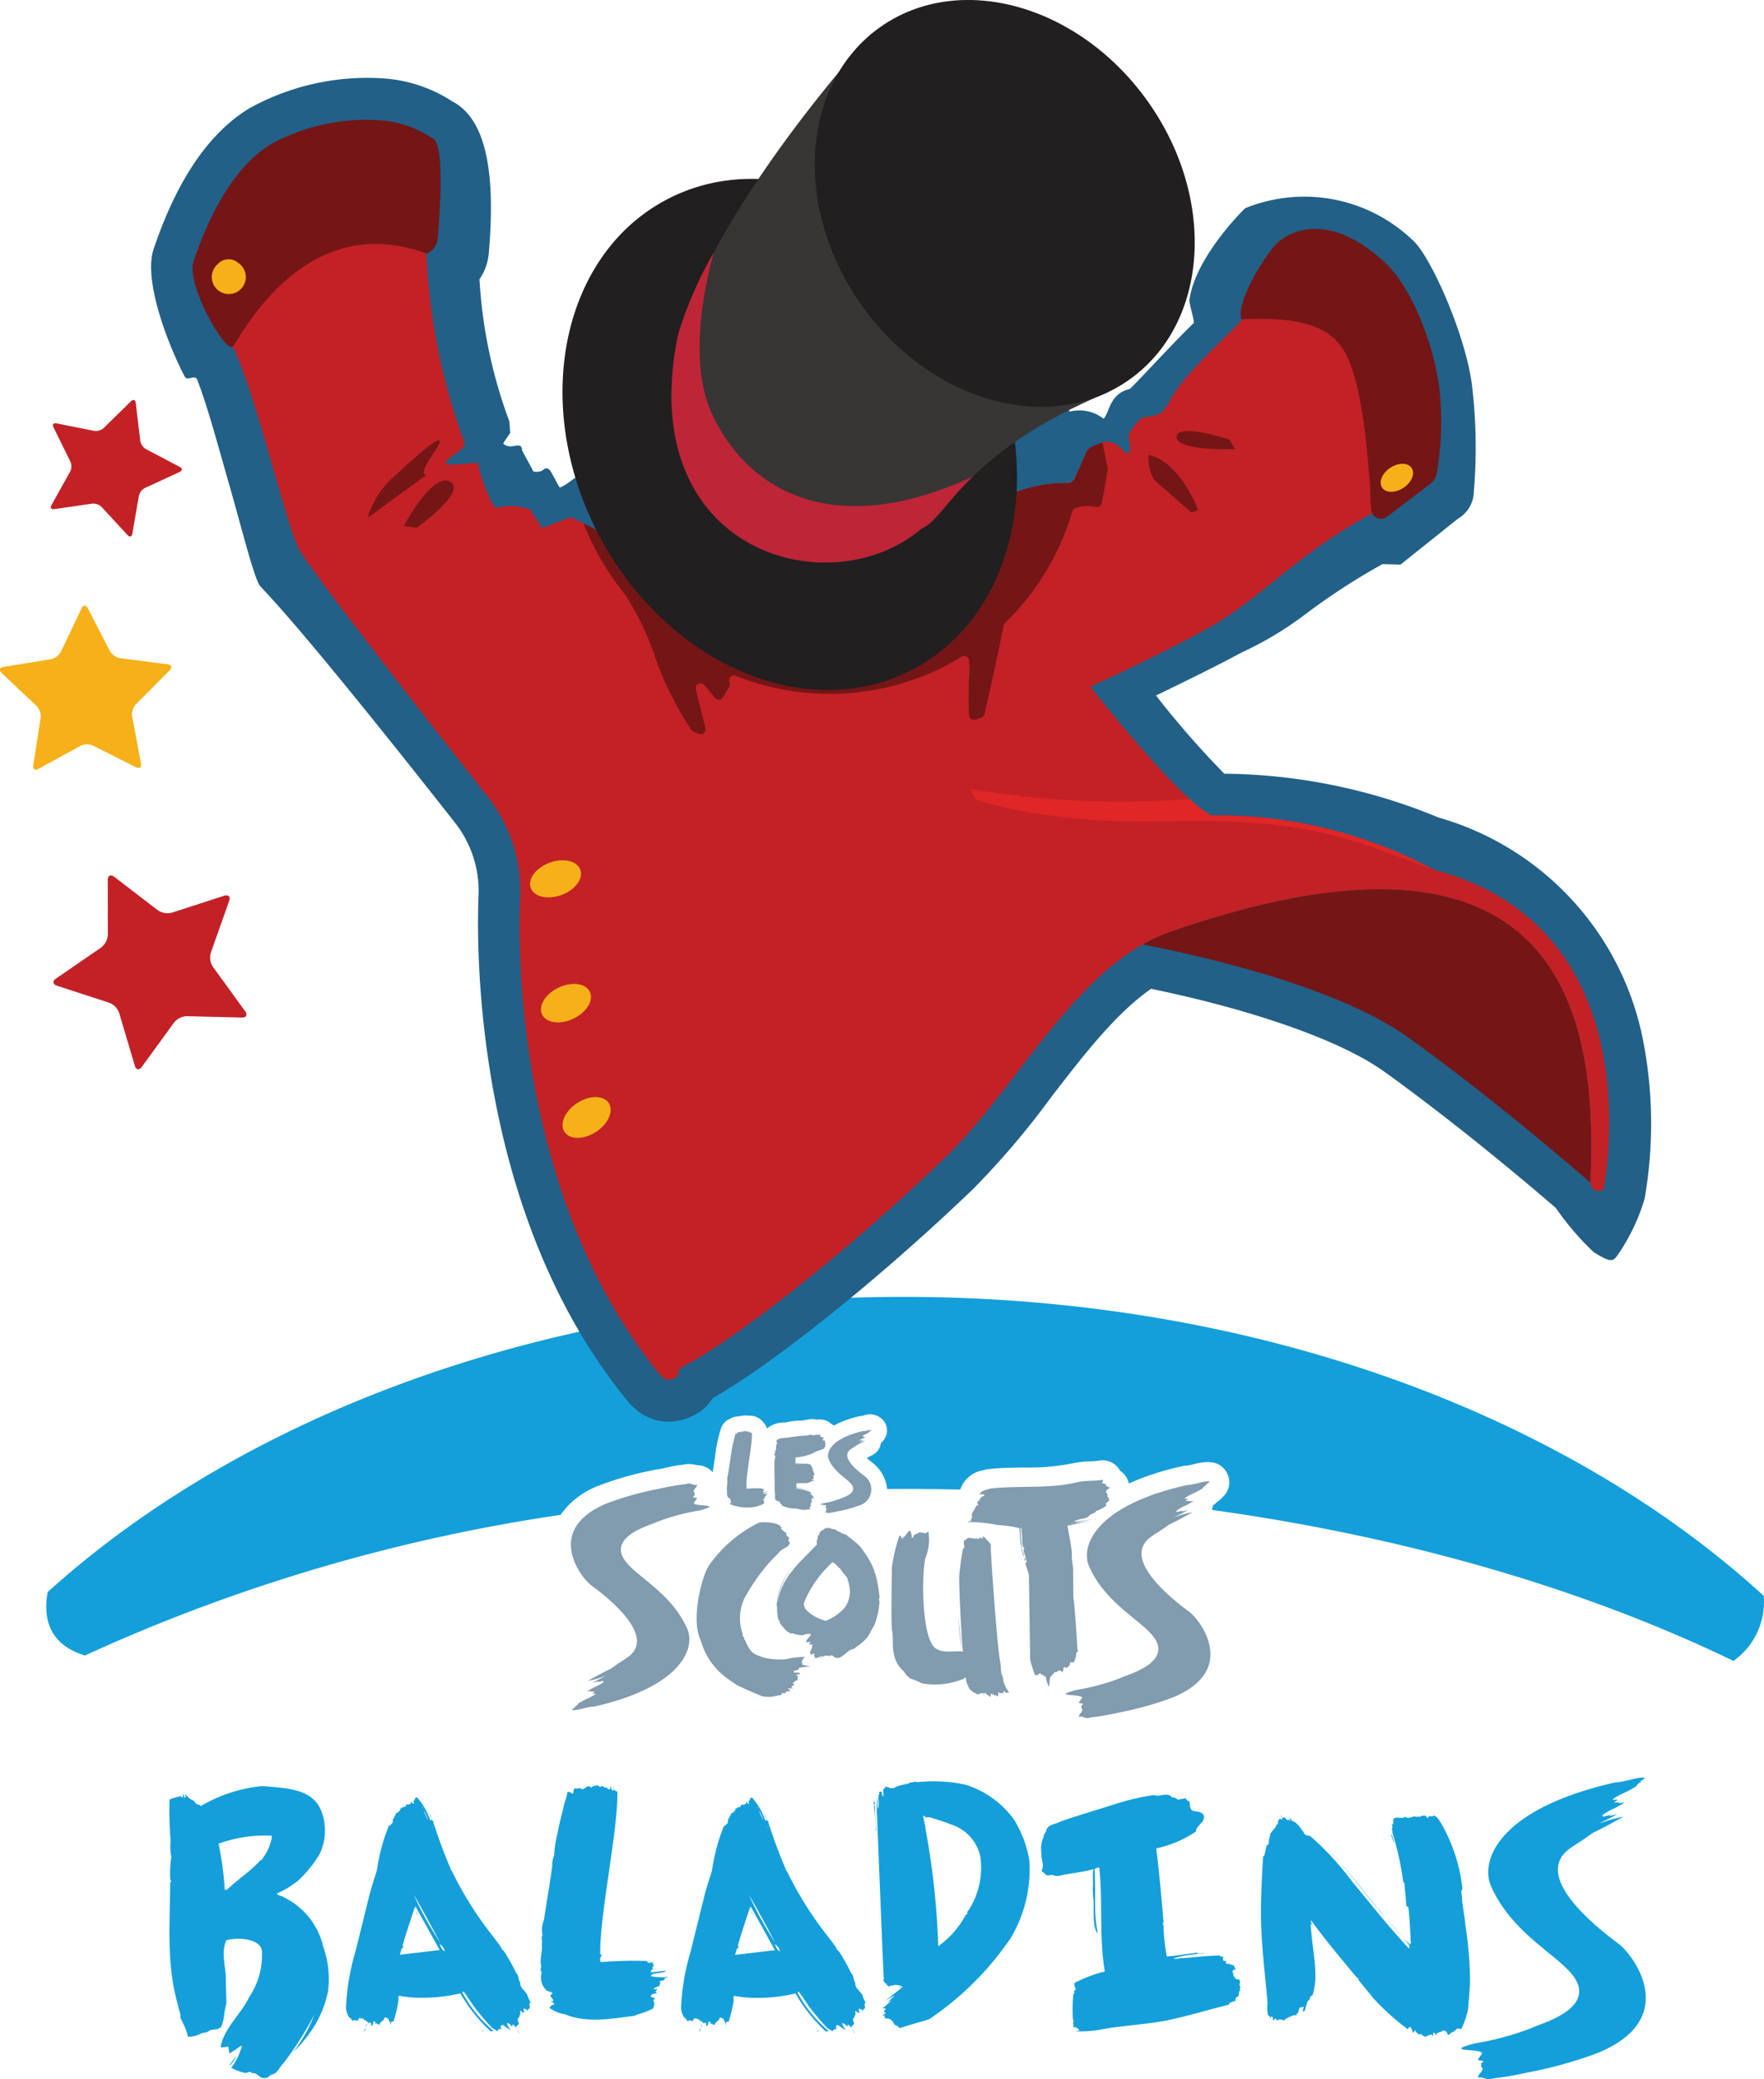
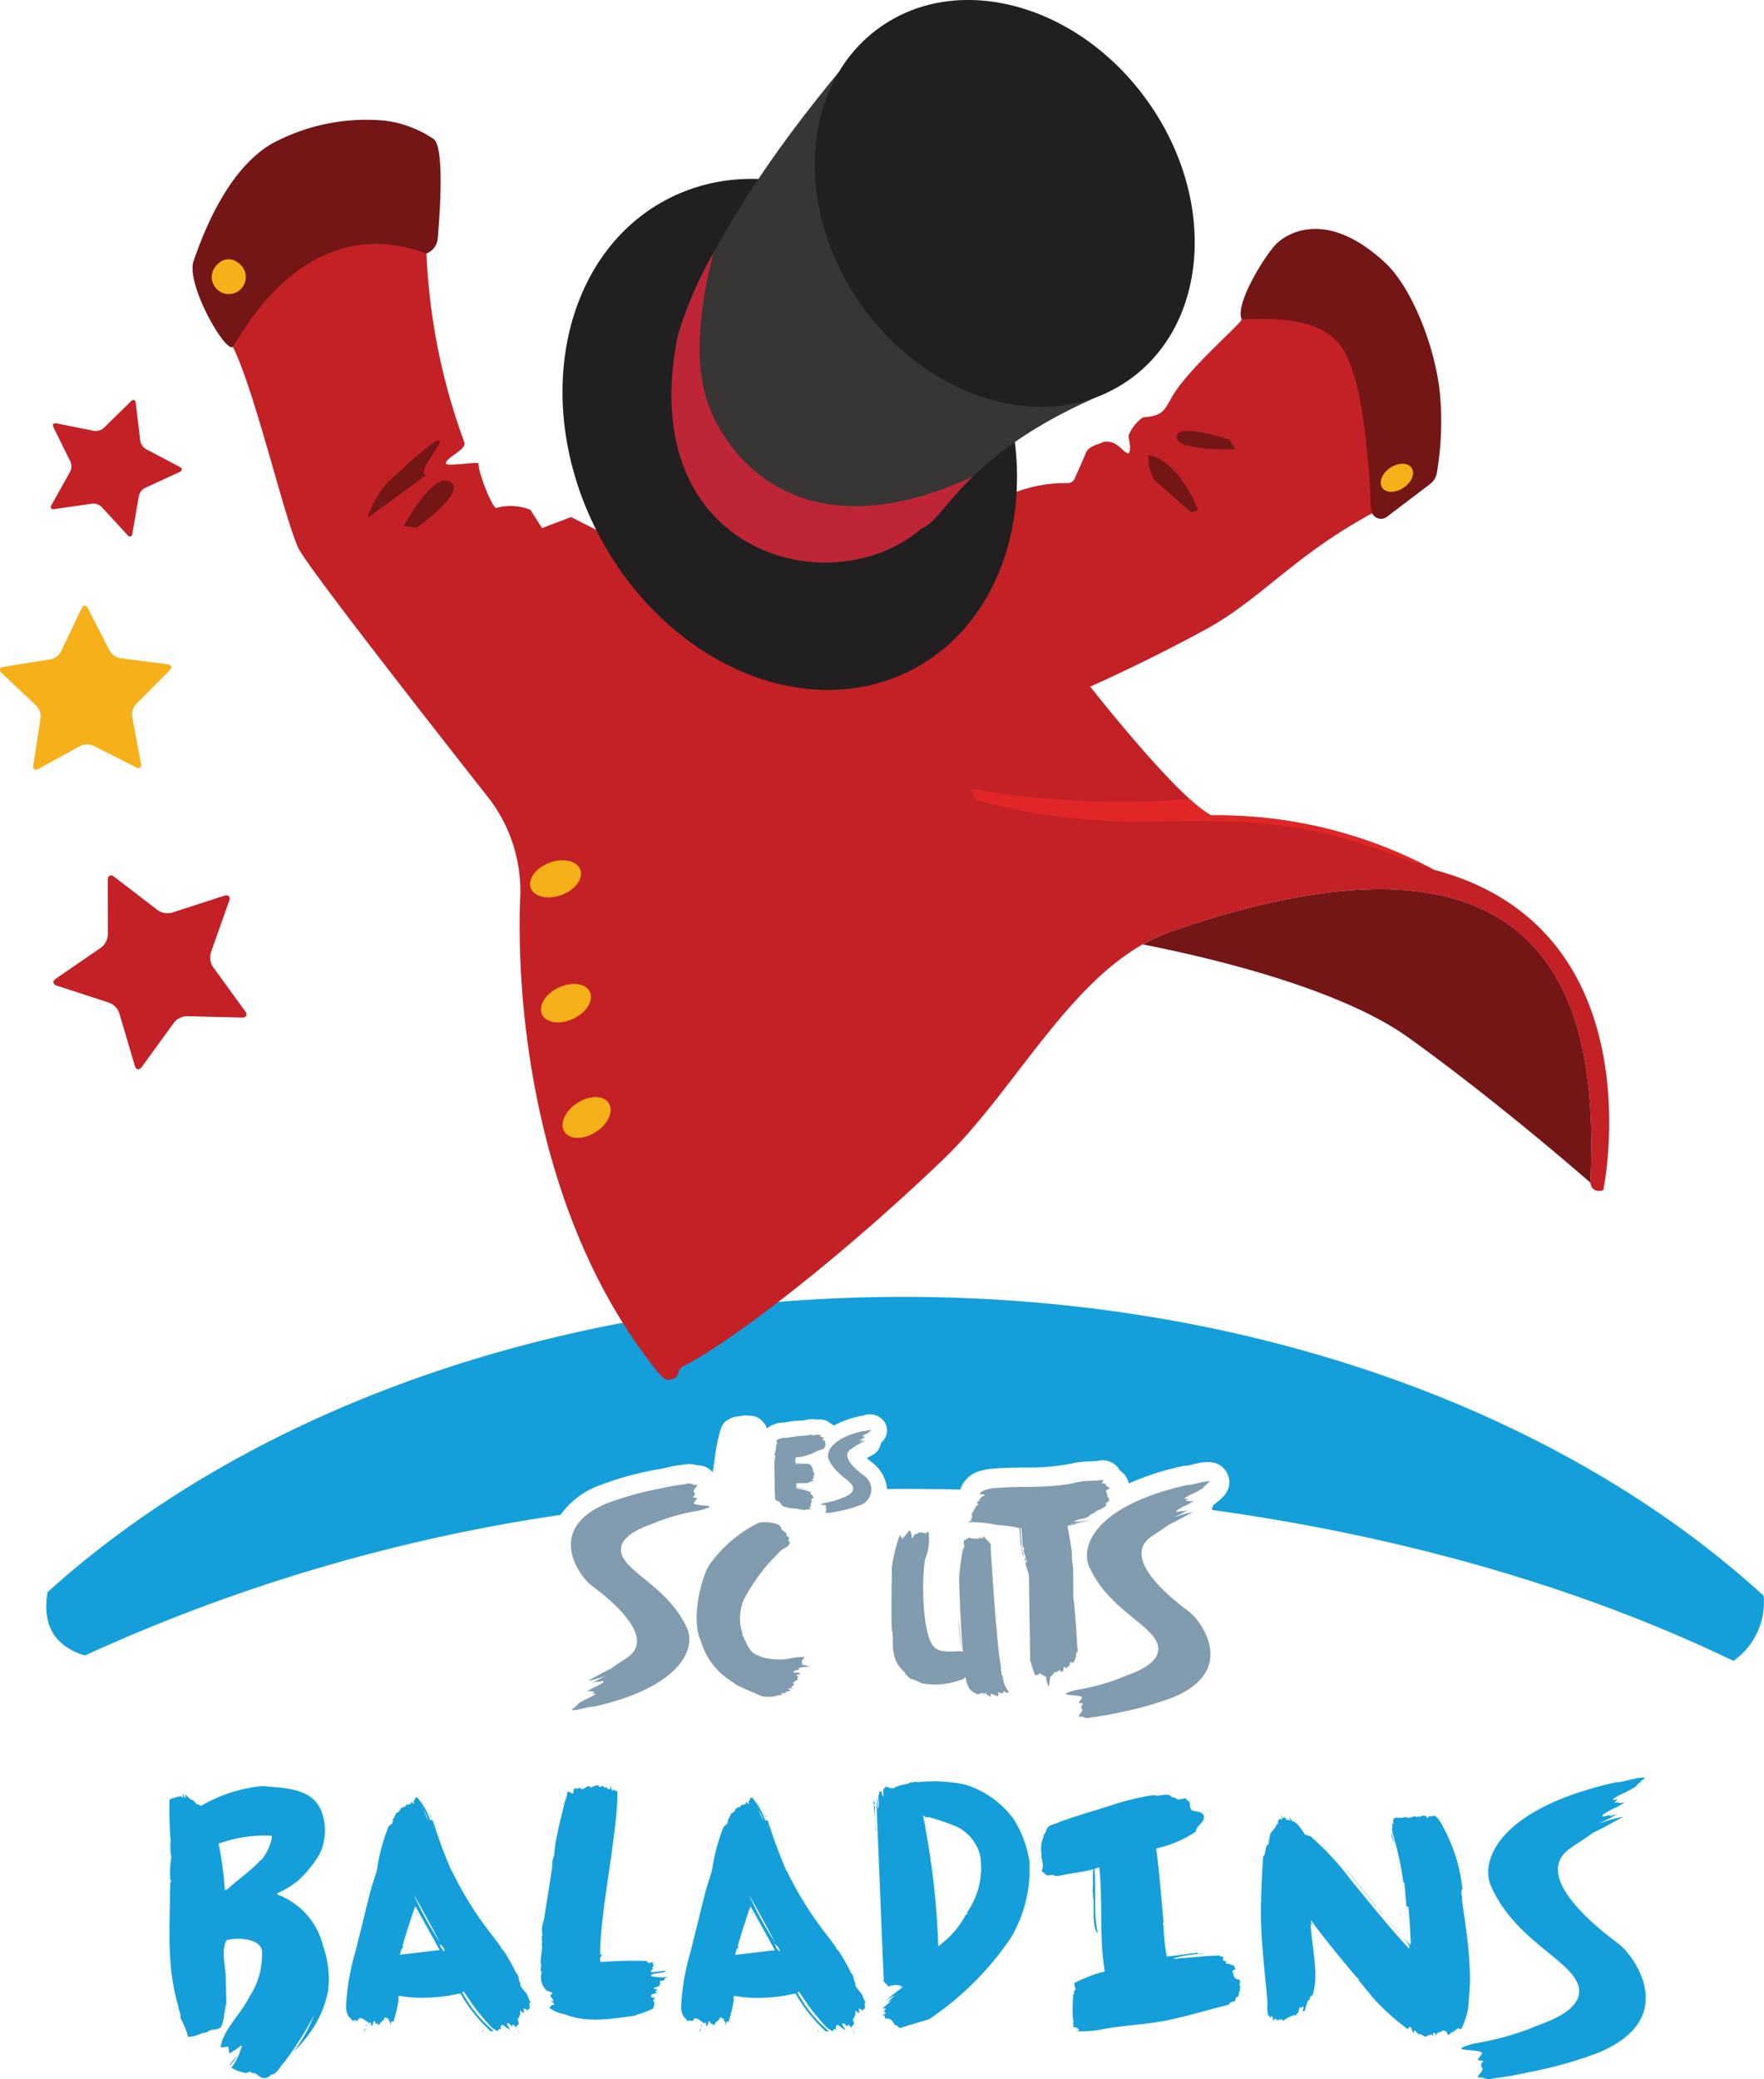
<svg xmlns="http://www.w3.org/2000/svg" width="141.044" height="166.225">
  <path data-name="Path 2020" d="M141.033 127.591c-15.877-14.542-40.778-23.912-68.782-23.912-27.805 0-52.553 9.233-68.441 23.6-.372 2.079.092 4.193 2.981 5.07a140.274 140.274 0 0138.028-11.24 6.557 6.557 0 013.129-2.364 24.834 24.834 0 014.117-1.177l.306-.066a1.008 1.008 0 01.122-.02c.336-.046.617-.112.881-.173a7.968 7.968 0 011.248-.209 2.064 2.064 0 011.106.041 1.584 1.584 0 011.177.479.585.585 0 01.071.087c.01-.031.01-.061.02-.092.01-.071.02-.148.036-.234.051-.321.127-.785.148-.958a2.071 2.071 0 01.056-.408 3.7 3.7 0 01.082-.494l.015-.087c.025-.163.076-.362.127-.555.025-.1.046-.194.066-.285a1.062 1.062 0 01.082-.245 1.261 1.261 0 01.774-.932 1.3 1.3 0 01.326-.143 1245017028815.352 1245017028815.352 0 00.642-.092 1.5 1.5 0 01.525 0h.005a1.2 1.2 0 01.306.02 1.249 1.249 0 01.815.474 1.212 1.212 0 01.321.525 2.153 2.153 0 011.376-.479.581.581 0 00.132-.01 5.43 5.43 0 011.121-.138l.275-.015a.839.839 0 01.163-.031q.061-.015.138-.031a.3.3 0 01.071-.01 1.461 1.461 0 01.632 0h.071l.1-.005a1.244 1.244 0 01.336.015 1.258 1.258 0 01.7.316 1.051 1.051 0 01.234.158 7.7 7.7 0 012.084-.759.891.891 0 01.2-.025l.087-.02a1.412 1.412 0 011.7.54 1.256 1.256 0 01-.209 1.559.865.865 0 01-.1.1 1.253 1.253 0 01-.652.943l-.219.117c-.1.051-.163.092-.255.138.127.117.3.26.525.433a3.03 3.03 0 011.1 2.043c.438-.005.876-.01 1.315-.01 1.523 0 3.032.02 4.54.056v-.01a2.281 2.281 0 011.8-1.529l.132-.036a1.5 1.5 0 01.3-.061c.968-.107 1.946-.117 2.894-.132a17.258 17.258 0 003.786-.321 7.62 7.62 0 011.452-.168 5.288 5.288 0 00.744-.061 1.573 1.573 0 011.641.774.607.607 0 01.056.061 1.521 1.521 0 01.352.326 1.6 1.6 0 01.311.667 21.972 21.972 0 014.3-1.386 1.893 1.893 0 01.372-.041 4.752 4.752 0 00.484-.107c.749-.178 2.008-.479 2.665.642a1.571 1.571 0 01-.326 1.987 1.606 1.606 0 01-.428.377 1.8 1.8 0 01-.326.27 1.592 1.592 0 01-.082.265l.015.112c15.673 2.176 29.889 6.374 41.67 12.066a5.734 5.734 0 002.42-5.182" fill="#149fda" />
  <path data-name="Path 2021" d="M18.374 165.144c-.056-.117.55-.754.581-.785a5.132 5.132 0 01-.581.785m3.342-18.388a10.84 10.84 0 00-4.239.637 25.712 25.712 0 01.494 3.689h.173c.841-.815 1.916-1.508 2.67-2.354l.087-.031a4.026 4.026 0 00.841-1.829zm3.628 14.868a10.365 10.365 0 01-1.916 2.441 11.4 11.4 0 001.712-3.022 26.419 26.419 0 01-2.441 3.862c-.377.346-.52.927-1.045.958a.631.631 0 01-.433.26c-.525.087-.611-.464-1.075-.377-.148-.26-.377.031-.581-.031a3.963 3.963 0 01-1.075-.408 4.769 4.769 0 00.637-1.106c.031-.117.29-.724.173-.667a5.617 5.617 0 00-.525.377c-.087 0-.29.2-.408.234-.087 0-.056-.55-.148-.52-.117 0-.464.087-.581.031.26-1.508 1.625-2.614 2.293-4.01a6.025 6.025 0 001.019-3.485c.087-1.218-1.977-1.3-2.848-1.045-.433.927-.087 1.916-.056 2.874l.056 2.15a8.176 8.176 0 00-.2 1.106 3.18 3.18 0 01-.2.754c-.26.352-.724.173-1.014.377-.26.2-.464.087-.611.2a2.569 2.569 0 01-1.045.26 4.579 4.579 0 00-.377-1.044c-.117-.29-.234-.408-.234-.55.056-.29-.143-.525-.173-.871l-.087-.321c-.841-3.078-.581-6.186-.55-9.554.173-.117-.031-.2 0-.316a8.391 8.391 0 01.087-1.712 4.534 4.534 0 01-.056-1.279 32.532 32.532 0 01-.087-3.368c.148.087.2-.148.29-.056a3.573 3.573 0 01.611-.173c.087.087.056.087.173.117l-.031-.346.173.346c.173.056-.031-.234.031-.26.117.087.438.464.581.438.26.173.26.408.525.377l.148.117a11.987 11.987 0 014.937-1.595c1.773.173 3.979.143 4.7 2a4.317 4.317 0 01-.148 3.455 9.457 9.457 0 01-1.687 2.089 7.89 7.89 0 01-1.712 1.044c.087.2.408.173.581.321a5.849 5.849 0 013.108 3.888 7.95 7.95 0 01.408 3.516 8.389 8.389 0 01-.9 2.517" fill="#149fda" />
  <path data-name="Path 2022" d="M38.613 162.443c0-.056-.031-.117-.031-.173a.216.216 0 01.056.173zm-3.455-7.031c.056.2.2.525.408.581a1 1 0 00-.408-.581m-.55-9.381l-.031-.056v.056c0 .031.031.056.056.087a.116.116 0 01-.025-.087m-.754-1.335l.346.815v-.056a2.5 2.5 0 00-.346-.759m-.087-.234h-.031l.056.087h.031zm-.469 8.453v-.143l.117.464a3.168 3.168 0 00-.117-.321m-.2-1.4a27.251 27.251 0 002.089 3.776c-.234-.438-1.916-3.572-2.089-3.776m.112.871l.031.26-.056-.234c-.117.352-.989 2.96-.989 3.164 0 .087.117.087.173.087-.346 0-.29.408-.408.611l3.195-.377zm-3.949 9.7v-.173l.087-.117zm-.056.2l-.148.173c.056-.117.117-.234.173-.346zm13.212-2.206a.165.165 0 00-.087.148c0 .087.031.173.031.234a.178.178 0 01-.148.173v.2c0-.148-.2-.234-.321-.26-.056.087 0 .234.031.321h-.087c-.087 0-.148-.117-.234-.173a1.315 1.315 0 000 .347v.031h-.056c-.031 0 0 .117-.031.173a.2.2 0 00-.117.173c0 .117.087.2.087.321v.031l-.234.234c.087.173.2.321.29.494h-.031a2.155 2.155 0 00-.464-.667c-.117 0-.087.117-.056.173-.148-.087-.234-.29-.433-.29a.052.052 0 000 .087c0 .143.2.29.234.464-.087-.031-.117-.148-.234-.148l-.26-.2v-.031c-.056 0-.117-.031-.173-.031-.056.031-.087.087-.087.2a.46.46 0 00.056.173l-.148-.056-.056.031-.143.148a1.881 1.881 0 00-.377-.234 19.5 19.5 0 01-1.452-1.712c-.29-.408-.55-.815-.841-1.218l-.117.056a10.409 10.409 0 002.527 3.108h-.148a.1.1 0 00-.087.031 12.45 12.45 0 01-2.441-3.052 13.1 13.1 0 01-3.022.352 9.12 9.12 0 01-1.8-.148h-.087c-.087 0-.031.26-.031.321a11.708 11.708 0 01-.408 1.743.1.1 0 01-.087-.031c-.117 0-.117.173-.117.321v.117a.216.216 0 01-.031.117v-.031a.41.41 0 00.031-.2.794.794 0 01-.056-.26c-.117-.087-.117-.234-.2-.346a.087.087 0 01-.031.056c-.056 0-.087-.087-.117-.087h-.031c-.173.031-.087.29-.26.26-.056.031-.031.173-.143.117l-.087.26-.031-.1-.117.031a.171.171 0 01-.031-.117l-.117.056c-.031-.031-.031-.2-.087-.2h-.051c-.117.087-.031.346-.2.346l-.031.031v-.173a.123.123 0 00-.117-.117c-.056 0-.031.056-.087.117-.031-.087 0-.148-.087-.148-.056 0-.117-.117-.143-.148l-.117.031c0-.056 0-.117-.056-.148l-.087.056c0-.056-.031-.087-.087-.117l-.056.087c0-.031-.031-.056-.056-.087-.056 0-.117.143-.173.2v.031h-.031c-.087 0-.148-.056-.234-.056-.031 0-.056.031-.087.056-.173 0-.173-.26-.321-.26a1.5 1.5 0 01-.26-.927 18.586 18.586 0 01.754-4.356l1.1-4.443c.173-.7.408-1.366.611-2.033a15.1 15.1 0 01.958-3.572c.173 0 .148-.173.29-.2l.056-.433a.06.06 0 00.056.056c.031-.173.148-.29.173-.438a.1.1 0 00.087-.031c.117 0 .117-.143.234-.173 0-.031.031-.143.031-.2v-.029c0 .031 0 .056.031.056h.056c.117-.2.29 0 .377-.29 0-.031 0-.031.031-.031s.056.031.117.031c.031 0 .031 0 .031-.031.087 0 .234-.031.173-.143l.031-.056c.087.031.117.148.2.148l.056-.031a.145.145 0 01-.056-.117c0-.117.173-.173.117-.321h.056c.031 0 .056-.031.087-.056a5.2 5.2 0 011.075 1.86l.143-.056a7.373 7.373 0 00-.55-1.075l.581.988-.117-.173a.731.731 0 00.173.408v-.056c0-.031-.031-.056-.031-.087l.087.234c.031.031.056.056.056.087l-.056-.143h-.031c-.031.031-.031.056 0 .056a.258.258 0 00.056.148 37.482 37.482 0 001.335 3.572c-.031.056.056.087.087.148a28.1 28.1 0 002.731 4.5c.408.55.841 1.075 1.218 1.625 0 .143.173.2.234.321a14.2 14.2 0 01.958 1.712c.234.173.148.525.321.754v.087c0 .352.433.611.581.927a1.794 1.794 0 00.377.724z" fill="#149fda" />
  <path data-name="Path 2023" d="M52.294 157.068l.056-.031c0 .005-.031.005-.056.031m.841 1.192c.056.031-.29.117-.234.087-.056.031-.173 0-.148.117.148.117-.173.26.056.29-.117 0-.433.173-.52.173 0 .056 0 .087.056.117.056 0 .117-.031.173-.031l.031.117c-.056-.056-.117.031-.117.087-.056.087.056.056.087.087h.087c-.173.087-.408.056-.55.2-.056.26.321.173.346.2-.031 0-.056.056-.117.056a.145.145 0 00.117.056h-.031c-.056.031-.117.031-.148.087a.563.563 0 01.056.494l-.056.173a7.22 7.22 0 01-1.3.494l-.173.087c-1.86.234-3.8.611-5.574-.117a2.758 2.758 0 01-1.218-.494c-.031-.117.117-.173.2-.26h.148c0-.173-.173-.234-.29-.346.087 0 .173.117.229 0-.031-.148-.2-.234-.229-.377-.031-.117.173-.087.143-.234-.087-.087-.321-.117-.464-.2a1.426 1.426 0 01-.377-1.452c-.173-.148-.031-.347-.056-.55-.117-.611.148-1.131.056-1.712.087-.26-.087-.464.056-.7a2.182 2.182 0 01.117-1.218c0-.056.7-4.326.667-4.382a1.651 1.651 0 01.148-.754 9.352 9.352 0 01.26-1.743c.148-.841.408-1.712.581-2.527a4.093 4.093 0 00.234-.841.65.65 0 01.408.173c.117-.148 0-.408.229-.464.056.117.148-.056.173.056a.193.193 0 01.2-.056c.321.321.525-.433.871-.031a.781.781 0 01.611-.173.135.135 0 00.148.117c.143-.26.321.2.494 0 .031.056.056.148.117.173h.148c.031-.056 0-.173.031-.234.087.087.031.29.2.347.056-.031.056-.087.031-.143a.385.385 0 01-.056-.173.385.385 0 01.056.173.825.825 0 00.234.2h.087c.087 2.96-1.452 10.017-1.366 13.039.031.031.087 0 .148.031a.555.555 0 00-.148.525l.087.056a30.11 30.11 0 013.658-.087c.031.29.346.056.55.117a.126.126 0 00-.117.117c0 .031.031.031.056.056l.031-.031h.087l-.056.031c-.031 0-.056 0-.056.031l.056.087c-.056-.031-.117.056-.117.087 0 .056-.031.117.056.143 0 .031-.321.117-.148.26.148 0 .989-.117 1.162-.117-.087.234-1.248.117-1.192.433a4.211 4.211 0 001.366.056c-.087.092-.29.036-.29.209" fill="#149fda" />
  <path data-name="Path 2024" d="M65.414 162.443c0-.056-.031-.117-.031-.173a.216.216 0 01.056.173zm-3.455-7.026c.056.2.2.525.408.581a1.022 1.022 0 00-.408-.581m-.55-9.38l-.031-.056v.056c0 .031.031.056.056.087a.115.115 0 01-.025-.087m-.754-1.335l.346.815v-.056a2.5 2.5 0 00-.346-.759m-.092-.234h-.031l.056.087h.031zm-.464 8.453v-.143l.117.464a3.168 3.168 0 00-.117-.321m-.2-1.4a27.249 27.249 0 002.086 3.781c-.229-.438-1.911-3.572-2.089-3.776m.117.871l.031.26-.056-.234c-.117.352-.989 2.96-.989 3.164 0 .087.117.087.173.087-.346 0-.29.408-.408.611l3.195-.377zm-3.949 9.7v-.173l.087-.117zm-.056.2l-.148.173c.056-.117.117-.234.173-.346zm13.212-2.206a.165.165 0 00-.087.148c0 .087.031.173.031.234a.178.178 0 01-.148.173v.2c0-.148-.2-.234-.321-.26-.056.087 0 .234.031.321h-.087c-.087 0-.148-.117-.234-.173a1.314 1.314 0 000 .346v.031h-.056c-.031 0 0 .117-.031.173a.2.2 0 00-.117.173c0 .117.087.2.087.321v.03l-.234.234c.087.173.2.321.29.494h-.031a2.155 2.155 0 00-.464-.668c-.117 0-.087.117-.056.173-.148-.087-.234-.29-.433-.29a.052.052 0 000 .087c0 .143.2.29.229.464-.087-.031-.117-.148-.229-.148l-.26-.2v-.031c-.056 0-.117-.031-.173-.031-.056.031-.087.087-.087.2a.461.461 0 00.056.173l-.148-.056-.056.031-.148.148a1.745 1.745 0 00-.377-.234 19.5 19.5 0 01-1.452-1.712c-.29-.408-.55-.815-.841-1.218l-.117.056a10.409 10.409 0 002.527 3.108h-.148a.1.1 0 00-.087.031 12.452 12.452 0 01-2.441-3.052 13.1 13.1 0 01-3.022.352 9.124 9.124 0 01-1.8-.148h-.087c-.087 0-.031.26-.031.321a11.707 11.707 0 01-.408 1.743.1.1 0 01-.087-.031c-.117 0-.117.173-.117.321v.117a.216.216 0 01-.031.117v-.031a.41.41 0 00.031-.2.794.794 0 01-.056-.26c-.117-.087-.117-.234-.2-.346a.087.087 0 01-.031.056c-.056 0-.087-.087-.117-.087h-.031c-.173.031-.087.29-.26.26-.056.031-.031.173-.143.117l-.087.26-.031-.087-.117.031a.171.171 0 01-.031-.117l-.117.056c-.031-.031-.031-.2-.087-.2h-.056c-.117.087-.031.346-.2.346l-.031.031v-.173a.123.123 0 00-.117-.117c-.056 0-.031.056-.087.117-.031-.087 0-.148-.087-.148-.056 0-.117-.117-.143-.148l-.117.031c0-.056 0-.117-.056-.148l-.087.056c0-.056-.031-.087-.087-.117l-.056.087c0-.031-.031-.056-.056-.087-.056 0-.117.143-.173.2v.031h-.031c-.087 0-.148-.056-.234-.056-.031 0-.056.031-.087.056-.173 0-.173-.26-.321-.26a1.5 1.5 0 01-.26-.927 18.586 18.586 0 01.754-4.357l1.1-4.443c.173-.7.408-1.366.611-2.033a15.1 15.1 0 01.958-3.572c.173 0 .143-.173.29-.2l.056-.433a.06.06 0 00.056.056c.031-.173.148-.29.173-.438a.1.1 0 00.087-.031c.117 0 .117-.143.229-.173 0-.031.031-.143.031-.2v-.031c0 .031 0 .056.031.056h.056c.117-.2.29 0 .377-.29 0-.031 0-.031.031-.031s.056.031.117.031c.031 0 .031 0 .031-.031.087 0 .234-.031.173-.143l.031-.056c.087.031.117.148.2.148l.056-.031a.145.145 0 01-.056-.117c0-.117.173-.173.117-.321h.056c.031 0 .056-.031.087-.056a5.2 5.2 0 011.075 1.86l.143-.056a7.375 7.375 0 00-.55-1.075l.581.988-.117-.173a.731.731 0 00.173.408v-.056c0-.031-.031-.056-.031-.087l.087.234c.031.031.056.056.056.087l-.056-.143h-.031c-.031.031-.031.056 0 .056a.258.258 0 00.056.148 37.465 37.465 0 001.335 3.572c-.031.056.056.087.087.148a28.477 28.477 0 002.731 4.5c.408.55.841 1.075 1.218 1.625 0 .143.173.2.234.321a14.185 14.185 0 01.958 1.712c.234.173.143.525.321.754v.087c0 .352.433.612.581.927a1.8 1.8 0 00.377.724z" fill="#149fda" />
  <path data-name="Path 2025" d="M76.506 146.036a21.6 21.6 0 00-2.176-.754c-.087.031-.2-.056-.29.031a.542.542 0 00-.234-.173 8.507 8.507 0 00.2.927h-.031a62.358 62.358 0 011.045 9.523 7.25 7.25 0 002.206-2.527c.2 0 .056-.234.2-.321a6.253 6.253 0 00.958-4.326 3.468 3.468 0 00-1.885-2.38m4.382 8.8a24.093 24.093 0 01-6.593 6.593c-.26.087-2.089.611-2.293.7-.29-.056-.087-.2-.408-.2 0-.031 0-.056-.031-.056H71.5l.031-.031c-.087-.031-.173-.55-.754-.464.031-.056-.031-.056-.056-.087l.031-.173-.2.026c.056-.117.321-.143.234-.26l-.117.031c.056-.031.056-.056.056-.117 0-.031-.031 0-.056-.031.031 0 .056-.117.148-.117-.031-.03-.031-.03-.031-.056h.031c-.087-.117-.173.056-.234-.056l-.031.031.031-.031a7.871 7.871 0 00.724-.637l-.2.117-.148.087a3.583 3.583 0 01.581-.55h-.031a2.345 2.345 0 00-.724.464c.346-.408.958-.785 1.4-1.192-.031-.056-.321.117-.377.087l.29-.148c-.29-.056-.611-.148-.754 0-.148-.148-.2.148-.352 0l-.117-.117.031-.031c0-.056-.087-.031-.117-.031-.031-.143-.26-.26-.117-.346-.056-.52-.52-12.514-.55-13.1a6.677 6.677 0 01.056-1.508v.958c.173-.148 0-.958.087-1.131.031.031.031-.031.056-.031 0-.056-.056-.117-.031-.173l.2-.031c.056.117-.031.26.117.321 0 .031-.031.056 0 .087h.031c.031-.26-.143-.581.173-.754a.1.1 0 01.031-.087c.031.143.26.031.29.173.087-.031.408.056.464-.117l.2-.031c0-.087.841-.2.9-.26.056-.087.173-.056.29-.056a.4.4 0 01.2-.056c.056.031.148 0 .2.031a12.1 12.1 0 013.806.2 7.587 7.587 0 013.862 2.757 8.876 8.876 0 011.248 3.312 10.684 10.684 0 01-1.427 6.089m-10.828-8.479l-.2-2.41c.031-.087.031.117.056.148l.087.031c0 .031-.173.2-.031.26a11.728 11.728 0 00.173 2.267c-.056-.066.005-.209-.082-.3" fill="#149fda" />
  <path data-name="Path 2026" d="M99.038 159.592a.308.308 0 00-.26.234.171.171 0 00.031.117c-.173.087-.494.087-.55.321-1.656.408-3.251.9-4.907 1.248-1.712.346-3.572.408-5.253.724a8.4 8.4 0 01-2.089.148.928.928 0 00.29-.087.568.568 0 00-.55-.234c.117-.056.087-.2.056-.291-.031-.056.031-.087.031-.148l-.056-.26a13.1 13.1 0 01.031-1.86c0-.087.148-.2.056-.29h-.056a.364.364 0 00.2-.2c-.056-.148-.148-.347-.087-.494a11.688 11.688 0 012.12-.841c.117-.031.2 0 .29-.087-.464-2.731-.143-5.462-.438-8.275l-.056-.031a2.856 2.856 0 01-.321.117c.056 1.162.031 2.41.056 3.6a13.066 13.066 0 00.2 1.569c-.464-.408-.29-2.206-.346-2.731l-.031-.29-.031-.525c.087-.667-.056-1.014.056-1.595-.9.26-1.885.321-2.818.55l-.346-.031a.06.06 0 00-.056-.056c-.2-.031-.525.143-.637-.087-.087-.087-.2-.143-.29-.234.26-.464-.056-.958 0-1.366a2.223 2.223 0 01.173-1.366c-.031-.173.148-.29.2-.464.087-.52.7-.52 1.075-.724 1.508-.55 3.108-.988 4.616-1.483a19.81 19.81 0 012.935-.668c.433.2 1.075-.29 1.452.2.2-.031.321.087.464.173l.611-.117a.484.484 0 00.29.26c.087.29 0 .611.29.754.321.056.729.056.871.377.117.581-.611.754-.637 1.279a9.044 9.044 0 01-3.134 1.335l-.031.056c.26 2 .408 3.918.581 5.839-.117.143.031.234 0 .377a16.2 16.2 0 00.26 2.38c.667-.056 1.4-.173 2.064-.26.117.031.321-.117.438.031l.55-.056c-.26.087-.581.056-.841.117a7.84 7.84 0 00-1.687.321c.26.087.55-.056.785-.031.927-.056 1.972-.2 2.96-.2 0 0-.031.031 0 .031.031.087.148.031.234.056.031.117-.087.321.087.346h.173c-.056.087-.087.2.056.234.234-.056.29.143.525.087.031.117.117.234.148.346-.087.056-.234.031-.234.173a.216.216 0 00.056.173v-.031h.087v.031c-.056-.031-.056.031-.087.056 0 .173.148.26.26.408a.216.216 0 01.29.148c0 .117-.117.321.031.464 0 .056-.148.148 0 .234-.163.117-.107.265-.163.494" fill="#149fda" />
  <path data-name="Path 2027" d="M111.232 146.673v-.061l.031.03a6.645 6.645 0 01.234.724 3.392 3.392 0 01-.265-.693m6.16 13.88a6.327 6.327 0 01-.55 1.656c-.117 0-.2-.056-.29-.031a.107.107 0 00-.117.117c-.173 0-.148.087-.173.2a.263.263 0 00-.031-.087h-.056c-.031.117-.234.056-.2.2h-.031c-.031 0-.056.031-.087.031v.056c-.2-.031-.087-.29-.321-.321a.1.1 0 00-.087-.031l-.117-.031c0 .2-.234.056-.29.2h-.031c-.143 0-.173.117-.173.234-.087-.031-.056-.2-.148-.234-.173 0-.087.117-.087.234 0 .031-.031.056-.056.031a.109.109 0 00-.117-.117c-.087 0-.173.056-.234.056a.778.778 0 01-.234.117c-.056 0-.321-.2-.408-.234-.031 0-.056.056-.056.117-.056-.173-.29-.173-.316-.377h-.087l-.087.2c-.087-.148-.117-.321-.2-.433 0-.056 0-.056-.056-.056h-.031l-.031.031c-.056 0-.117.056-.087.173a18.681 18.681 0 01-2.757-2.466l-1.218-1.483v-.056c0-.087-.173-.173-.229-.26-1.248-1.483-2.466-2.96-3.6-4.5a1.014 1.014 0 00.29.611l-.29-.321c.056 1.335.346 2.67.377 4.036a5.538 5.538 0 01-.234 1.712c-.26 0-.148.377-.377.438-.087.26-.173.52-.234.785l-.143.056c0-.031 0-.031-.031-.031a.868.868 0 01.087-.26c0-.056-.056-.087-.117-.087l-.056.087c-.031-.031-.087-.056-.087-.031-.173 0-.087.464-.321.525l-.031.143a.217.217 0 00-.148-.056 3.248 3.248 0 00-.785.377c0 .031-.031.056-.056.087-.025 0-.087-.031-.056-.087-.087 0-.173-.031-.26-.031a.158.158 0 00-.143.087c-.087-.031-.148-.117-.234-.148a.165.165 0 00-.087.148c-.148.031-.031-.321-.173-.321h-.056l-.031.117c-.087-.056-.087-.234-.2-.173a2.808 2.808 0 01-.056-.989c0-.143-.031-.26-.031-.408-.2-2.267-.494-4.56-.494-6.853 0-1.508.087-3.022.173-4.5.173.031.173-.7.321-.9.173-.031.117-.229.148-.321v-.056c0-.117.087-.234.056-.346.031-.031.056-.056.056-.087l-.031-.031c.117-.26.377-.433.494-.7-.031-.117.173-.087.148-.234v-.087c0-.117.117-.2.173-.26.056.031.031.117.117.087l.031-.056c0-.087-.087-.173-.087-.26v-.031c.056.056.056.234.173.234l.031-.056h.056c.148 0 .117.2.26.2l.087.031v-.117c0-.056-.056-.117-.087-.173.087.087.056.26.234.321a.1.1 0 00-.031-.087c0-.056-.056-.087-.031-.173l.26.346v-.056c.408.173.611.581.871.9.031.26.377.234.55.321a23.225 23.225 0 013.312 3.6c1.483 1.8 2.935 3.628 4.53 5.345.087.031.031-.148.056-.2a7.355 7.355 0 00-.55-.724 37.138 37.138 0 01-1.773-2.064 2.235 2.235 0 00-.346-.352c-.9-1.1-1.773-2.206-2.67-3.281l-.148-.173a10.431 10.431 0 00-.815-.871l-.352-.352.321.321c.29.29.581.611.871.927 1.075 1.218 2.064 2.527 3.108 3.776.433.52 1.248 1.422 1.8 2.064.2.234.408.438.611.637l.056-.148c-.056-.958-.087-1.916-.2-2.874-.2 0-.173-.2-.173-.321l-.143-1.6-.087-.056a23.694 23.694 0 00-.871-3.949v-.087a.951.951 0 00-.056-.26c.056-.031.087-.087.056-.117a.95.95 0 00-.056-.26c.056-.031.087.056.117.087a.925.925 0 000-.29c0-.377.352-.26.611-.26a.644.644 0 00.377-.087.269.269 0 00.2.087c.2 0 .377-.117.581-.117.087.087.143.031.234 0 .031 0 .056.031.087.056a.869.869 0 01.352-.117c.29 0 .2.2.347.2 0-.173.173-.148.26-.148a.256.256 0 00.2-.056c.26.056.408.346.55.55a13.38 13.38 0 011.743 5.314.341.341 0 00-.087.234c0 .173.056.346.056.52 0 .464.229 1.569.26 2.089a31.431 31.431 0 01.377 4.357c-.005.775-.092 1.534-.148 2.313" fill="#149fda" />
  <path data-name="Path 2028" d="M129.187 142.485c.576.041 2.166-.576 2.324-.306-.138.092-.275.178-.4.27.122-.041.076.015.143 0-.484.2-.229.285-.668.5-.555.357-1.141.515-1.595.871-.092.127.112.041.2.056.056-.015.158-.056.1.031-.076.066-.153.132-.224.2.683-.031.107.1.841-.015-1.116.713-.78.341-1.768 1 .01.056-.031.127.061.143.968-.275.066.1 1.126-.214a15.276 15.276 0 01-1.457.744c.133-.036.26-.076.387-.117a8.225 8.225 0 011.534-.4c-1.223.657-1.3.734-2.451 1.289-.586.459-1.284.851-1.845 1.264-3.169 2.313 2.7 6.68 3.949 7.617 1.116.836 5.019 5.936-1.676 8.7a33.238 33.238 0 01-5.539 1.549 26.924 26.924 0 01-2.894.5c-.494.214-.713-.2-1.172-.061.025-.076.051-.153.071-.229.26-.27.443-.555.173-.637.148-.1-.036-.056-.015-.127.015-.01.036-.015.051-.025.112-.143-.234-.031.127-.214.133-.27-.647-.01-.306-.357-.026-.025.362-.453.183-.255.54-.586-3.424-.122-.55-.9a22.494 22.494 0 004.586-1.243c.571-.306 4.26-1.233 3.73-3.342-.586-2.084-5.009-3.613-6.96-7.908-.948-1.967.357-6.226 9.936-8.382" fill="#149fda" />
  <path data-name="Path 2029" d="M47.464 136.437c-.428-.031-1.625.433-1.748.229.107-.066.2-.138.3-.2-.092.031-.056-.01-.107 0 .367-.148.173-.214.5-.377.418-.27.861-.387 1.2-.652.066-.1-.087-.031-.148-.041-.041.01-.117.041-.076-.02.056-.051.112-.1.168-.148-.515.025-.082-.076-.632.01.836-.535.586-.26 1.33-.749-.005-.046.025-.1-.046-.107-.729.2-.051-.076-.846.163a11.232 11.232 0 011.1-.561c-.1.031-.194.056-.3.087a5.961 5.961 0 01-1.157.3c.922-.494.978-.55 1.845-.968.438-.341.963-.637 1.386-.948 2.38-1.743-2.028-5.024-2.971-5.727-.841-.627-3.771-4.464 1.264-6.542a25.583 25.583 0 014.163-1.167 20.705 20.705 0 012.176-.377c.372-.163.535.158.881.051-.02.056-.036.112-.051.168-.194.2-.336.418-.132.479-.112.076.025.041.01.1a.1.1 0 01-.041.02c-.082.107.173.02-.1.163-.1.2.484.01.229.265.02.02-.275.341-.138.194-.408.438 2.573.092.413.673a17.032 17.032 0 00-3.45.932c-.428.229-3.2.927-2.8 2.512.443 1.564 3.765 2.716 5.233 5.946.729 1.478-.255 4.683-7.46 6.3" fill="#819baf" />
  <path data-name="Path 2030" d="M94.896 118.721c.448.031 1.7-.448 1.824-.24-.107.071-.214.143-.316.214.1-.031.061.01.112 0-.382.158-.178.224-.525.392-.433.28-.9.4-1.253.683-.071.1.087.036.153.046.046-.01.127-.046.082.02-.061.051-.122.107-.178.158.535-.025.087.076.662-.01-.871.56-.611.27-1.386.785.005.046-.025.1.051.112.759-.214.051.076.882-.168a11.694 11.694 0 01-1.146.586l.306-.092a6.509 6.509 0 011.208-.316c-.963.515-1.024.571-1.926 1.009-.459.362-1.009.667-1.447.988-2.487 1.819 2.12 5.243 3.1 5.977.876.657 3.939 4.662-1.315 6.833a26.3 26.3 0 01-4.346 1.218 20.373 20.373 0 01-2.272.392c-.387.168-.56-.163-.917-.051.02-.061.041-.117.056-.178.2-.214.352-.438.138-.5.117-.076-.031-.046-.01-.1l.041-.026c.087-.112-.178-.02.1-.168.107-.214-.51-.01-.239-.28-.02-.02.285-.357.143-.2.423-.459-2.69-.092-.433-.7a17.311 17.311 0 003.6-.978c.448-.24 3.343-.963 2.93-2.624-.464-1.636-3.934-2.838-5.462-6.206-.754-1.539.27-4.881 7.791-6.573" fill="#819baf" />
  <path data-name="Path 2031" d="M63.84 133.349c-.02.061.1.041.041.117a1.929 1.929 0 01-.367.1c-.041.02-.02.081-.041.117.041.082.122.02.183.041.082-.041.183.041.285 0 .082.158-.122.138-.2.158-.082-.02 0 .061-.082.082.02.061.1 0 .163.041.02.076-.122.138-.041.2.02.178-.224.117-.245.255a.149.149 0 00-.143.122c.061.041.143.041.122.117-.122 0-.163.138-.245.178l-.02.02.143.061c-.02.02-.082.061-.1 0-.082.061-.224-.02-.285.041.041.1.122.041.2.1 0 .02-.143.041-.082.138-.082-.02-.245-.061-.306.061-.02.178-.285-.041-.352.138l.082.061a5.181 5.181 0 00-.739.138 3.051 3.051 0 01-.861-.02c-.245-.1-1.457-.611-2.048-.907-.306-.219-.617-.418-.922-.652a5.592 5.592 0 01-1.946-2.889c-.82-1.7.061-5.09.657-6.023a10.567 10.567 0 014.015-3.424 3.6 3.6 0 011.437.122c.041.1.122.041.2.1a.689.689 0 00.1.158h.061c-.02.041-.02.082-.061.1.061.117.367.3.448.4a.268.268 0 00.041.239c.1-.041.1.061.163.1-.02.1-.1.24 0 .316l.061.02c-.02.418-.494.459-.78.734-.265.316-.6.611-.881.932a15.28 15.28 0 00-2.028 2.95 3.814 3.814 0 00-.1 2.7c-.041.2.163.3.143.474a.417.417 0 01.143.275c.489.892.535.851 1.437 1.187a5.692 5.692 0 001.783.117 5.942 5.942 0 011.457-.178c.02.056-.082.056-.082.117a.464.464 0 00-.143.336l.061.061c-.041.02-.041.041-.061.082a3.62 3.62 0 00.637.138l.041.02a5.908 5.908 0 00-.948.138" fill="#819baf" />
-   <path data-name="Path 2032" d="M67.768 126.139h-.031c-.163-.224-.357-.418-.51-.657-.046-.031-.015-.132-.076-.092-.209-.163-.357-.4-.581-.5a9.037 9.037 0 00-2.2 3.032h-.015c.015.122-.092.194-.076.326a.73.73 0 00.224.494 3.34 3.34 0 001.523.836 3.953 3.953 0 001.508-1.045 2.205 2.205 0 00.326-1.941c-.005-.168-.112-.3-.1-.448m2.522 1.748c.092.178-.015.448 0 .673-.076.194-.046.4-.133.55a3.2 3.2 0 01-.51 1.269 2.045 2.045 0 01-.479.718 4.5 4.5 0 01-.581.494h-.015c-.132.076-.255.255-.433.255-.4.107-.718.688-1.208.7-.031-.076-.076-.015-.132-.015-.076 0-.061-.133-.163-.1.015-.076-.071-.061-.107-.107-.117 0-.209.107-.357.031-.255-.046-.433.148-.642.24.076-.076.209-.122.285-.209-.224 0-.433.194-.642.163.015-.107-.163-.224-.015-.331-.117-.071-.27.076-.372.061.076-.046-.015-.107 0-.163 0-.209.209-.341.148-.55.046-.031.031-.076.031-.107a.631.631 0 01-.24 0c-.031-.071.061-.132.092-.194a1.35 1.35 0 00-.357.031c0-.255.326-.433.4-.657a.972.972 0 00-.657.092 2.981 2.981 0 01-.882-.178c-.031.061-.092.015-.117.031-.076-.046-.178-.148-.27-.148a.327.327 0 00-.224-.194c.061-.117-.107-.107-.117-.194a3.62 3.62 0 01-.239-.326c.031-.132-.117-.194-.132-.316a3.837 3.837 0 01-.076-1l-.046-.031a5.04 5.04 0 011.36-3.164 5.367 5.367 0 00-1.3 2.864l.015.015a5.27 5.27 0 011.192-2.522 6.874 6.874 0 01.9-1 2.065 2.065 0 01.255-.27c.209-.209.718-.734.82-.851-.061-.092.015-.239-.076-.316.015-.031.076.061.107-.015-.061-.133.117-.24-.046-.357a.126.126 0 00.178-.071c-.046-.076.061-.046.015-.092.046-.107.1-.224.209-.224-.015-.117.163 0 .122-.117.015 0 .031 0 .046.031.046-.031 0-.061 0-.076.046-.046.132.015.148-.061a1.016 1.016 0 01.525.092l.061-.015c0 .015.031.031.046.031l.076-.015v.015h.117l-.092.031c.209.107.418.209.611.316h.117c-.015.031.031.061.061.076a.145.145 0 01.194.117 5.919 5.919 0 011.09.912c-.031.117.107.031.076.132a6.513 6.513 0 011.014 1.794c-.046.117.061.133.071.224a10.911 10.911 0 01.326 1.9c-.066.026-.036.071-.051.133" fill="#819baf" />
  <path data-name="Path 2033" d="M80.613 135.265a.075.075 0 00-.076.076c-.076 0-.153 0-.214-.153a.159.159 0 00-.1.194v.041a.063.063 0 00-.02-.041c-.036-.036-.153-.036-.209-.036v.153c0-.153-.076-.153-.153-.229-.076.076 0 .153 0 .229-.076.076-.076.076 0 .076-.076.076-.153 0-.229-.076-.076.076 0 .076 0 .153a.422.422 0 00-.387-.229c-.076.076.076.229-.076.229-.076-.153-.153-.076-.306-.229v-.076a.075.075 0 00-.076.076v-.076c-.153 0-.076.153-.076.229-.076-.076 0-.229-.153-.229s-.387.229-.54 0h-.076c-.311-.229-.4-.229-.54-.617a1.43 1.43 0 01-.153-.617c-.153 0-.153.153-.311.153l-.459.153a5.962 5.962 0 01-2.767.153 4.719 4.719 0 00-.922-.382c-.153-.153-.382-.306-.459-.535a2.372 2.372 0 01-.846-1.462c-.153-.693 0-1.3-.153-1.921-.076-.846 0-4.688 0-4.993a13.283 13.283 0 01.617-2.537.305.305 0 01.153.306l.153-.306-.076.306c.153-.229.382-.464.54-.693.076 0 .153.153.153.229l.076.387c.153-.076.076-.306.306-.306v-.076c.153.076.153 0 .229-.076a1.337 1.337 0 01.54.076l.229-.153a3.9 3.9 0 01-.25 2.15c-.306 1.462-.29 6.532.866 7.22.6.367 1.4.173 2.074.214a22.954 22.954 0 01-.306-2.746c0 .076.285 2.594.306 2.767h.076c-.076-.387-.306-4.458-.306-5.992a22.048 22.048 0 01.306-2.227c.229-.153 0-.382.076-.54v-.153c.153.076.153-.153.306-.132.076-.153.576.112.729-.02h.02v.02l-.02-.02a.1.1 0 01.036.076c.153-.076.229-.153.387-.076 0 0 0 .076.076 0a.106.106 0 010-.153c.153.076.229.229.311.306.153.076.153.229.306.306v.459c.076 1.615.54 8.147.769 9.07.076.617 0 .234.076.846a1.415 1.415 0 01.153.54 2.1 2.1 0 00.459.922v.076z" fill="#819baf" />
  <path data-name="Path 2034" d="M87.548 121.432v-.02l.122-.02v.02zm-1.824 11.393v.061c.041-.02.061-.061 0-.061m-.061-11.006c.061.02.1-.02.163-.041-.061 0-.143 0-.163.041m2.828-2.436c.143.041-.061.387.2.326-.02.041-.061.082-.041.143.122.163-.143.224-.224.346 0 .061.041.122.02.183a3.377 3.377 0 01-.861.448l.061.02c-.183.143-.469.183-.637.413a1.242 1.242 0 01-.555.163 4.678 4.678 0 00-.55.188c-.02.02.02.041.041.041l.143-.02v.02c.2-.02 1.106-.183 1.335-.2a9.911 9.911 0 00-1.62.392l1.417-.265c-.387.1-1.478.326-1.865.387.1.7.285 1.432.346 2.171a5.527 5.527 0 00.1 1.167l.02 2.4c.122.739.285 3.378.326 4.178.061.041.041.1.02.183 0 .02 0 .02-.02.02l.02-.02a.063.063 0 00-.041-.02c-.143.143-.02.408-.163.535a.343.343 0 01-.143.306l-.163.061c0-.02.02-.061-.02-.082h-.034c-.1.1-.02.346-.224.367l-.1.163v-.065a.15.15 0 01-.163-.082c-.163.082-.02.494-.265.387-.02-.061-.061-.061-.1-.122-.061 0-.061.061-.1.1l-.061-.061-.041.02c.041.02.02.041.02.061l-.1.02v.061c-.061-.061-.122-.02-.2-.041.061.2-.183.122-.163.311-.02.02-.061.041-.081.02-.1.041-.122.718-.143.841a1.671 1.671 0 01-.245-.759c-.02-.122-.183 0-.163-.122-.061-.143-.245.02-.245-.163-.041-.061-.1 0-.163 0-.02.2-.224 0-.285.163a11.29 11.29 0 01-.413-1.253l-.1-6.761c-.061-.352-.224-.678-.285-1.024.02-.041.082 0 .1-.041a.518.518 0 00-.061-.285c-.082.061.041.122-.061.143v.082c-.041-.082-.122-.245.061-.265l-.2-.637a.112.112 0 00.061-.143.512.512 0 01-.122-.285l-.082-1.31c-.041-.02-.061-.061-.081 0 .041.326.02.78.081 1.126a6.007 6.007 0 00.1.82h.041l.02.367a3.969 3.969 0 01-.183-.963l-.041-.041c-.061-.494-.041-.861-.122-1.33a9.226 9.226 0 00-1.722-.245 12 12 0 00-2.354-.245l-.02-.041c.082-.02.224 0 .265-.122-.061-.082.041-.122.061-.183l-.02-.326a5.929 5.929 0 00.367-.637c.061-.02.122 0 .143-.082a.427.427 0 00-.082-.122c.02-.041.02-.224.163-.163l.041-.061-.041-.041h-.041c.122-.061.143-.1.224-.224l-.02-.02c.1-.02.285-.041.245-.143-.1-.082-.245-.041-.367-.041.082-.311.555-.372.881-.474 2.278-.245 4.734.041 6.889-.494.7-.163 1.4-.082 2.089-.2-.041.041 0 .1.02.143a.272.272 0 00-.1.061c0 .041 0 .082.041.082h.163c.02 0-.02.041.02.082a.258.258 0 01.122-.02c-.122.143.1.183.143.245h.143c-.056.178-.464.219-.239.489" fill="#819baf" />
-   <path data-name="Path 2035" d="M61.079 119.072l.02-.01c-.005 0-.01 0-.02.01m.275.392c.02.01-.1.036-.076.031-.02.01-.056 0-.046.041.046.036-.056.087.02.092-.036 0-.143.056-.173.056 0 .02 0 .031.02.041s.041-.01.056-.01l.01.036c-.02-.02-.036.01-.036.031-.02.025.02.02.025.025h.031c-.056.031-.132.02-.178.066-.02.087.1.056.112.066-.01 0-.02.02-.036.02a.052.052 0 00.036.02h-.01c-.02.01-.041.01-.046.026a.2.2 0 01.02.163l-.02.056a2.553 2.553 0 01-.428.163l-.056.031a3.6 3.6 0 01-1.819-.036.9.9 0 01-.4-.163c-.01-.036.036-.056.066-.087h.046c0-.056-.056-.076-.1-.112.025 0 .056.041.076 0-.01-.046-.066-.076-.076-.122s.056-.025.046-.076c-.031-.031-.1-.036-.153-.066a.455.455 0 01-.122-.474c-.056-.046-.01-.112-.02-.178-.041-.2.046-.372.02-.56.031-.087-.031-.153.02-.229a.714.714 0 01.041-.4c0-.02.229-1.411.219-1.432a.552.552 0 01.046-.245 2.716 2.716 0 01.087-.566c.046-.275.132-.561.189-.825a1.558 1.558 0 00.076-.275c.046.01.107.015.132.056.036-.046 0-.132.076-.153.02.041.051-.015.056.02a.06.06 0 01.066-.02c.1.107.168-.143.285-.01a.242.242 0 01.2-.056.045.045 0 00.046.036c.046-.082.107.066.163 0 .01.02.02.051.041.056h.046c.01-.02 0-.056.01-.076.031.031.01.1.066.117a.03.03 0 00.01-.046.126.126 0 01-.02-.056.126.126 0 01.02.056.327.327 0 00.076.066h.031c.031.963-.474 3.271-.443 4.255.01.01.031 0 .046.01a.178.178 0 00-.046.168l.031.02a10.29 10.29 0 011.192-.031c.01.1.112.02.178.036a.039.039 0 00-.036.041c0 .01.01.01.02.02l.01-.01h.031l-.02.01c-.01 0-.02 0-.02.01l.02.025c-.02-.01-.036.02-.036.031s-.01.036.02.046c0 .01-.107.041-.046.087.046 0 .321-.036.377-.036-.031.076-.408.036-.387.143a1.287 1.287 0 00.443.02c-.046.015-.112-.005-.112.056" fill="#819baf" />
  <path data-name="Path 2036" d="M64.375 116.942l.087-.01v.01zm-.78 1.8v.178h.02c-.02-.071 0-.112-.02-.178m-.005.255c-.01.02.01.02.031.02 0-.01 0-.031.01-.036zm-.061-2.262h-.01v.036h.01zm0-.076h-.01v.036h.01zm0-.1h-.01v.036h.01zm2.344-.749l.02.01c-.219.046-.362.153-.586.189a3.568 3.568 0 01-.484.239 4.187 4.187 0 01-1.192.265l-.02.02a2.2 2.2 0 000 .448 2.564 2.564 0 01.627-.02 2.509 2.509 0 00-.637.056c0 .01.01.015.02.025a8.226 8.226 0 01.938-.02l.219.046c.01.02.031.066.066.046.02.046-.01.107.031.133l.056-.01c0 .01-.036.036 0 .066l.046.02a.148.148 0 00-.02.132c.02.056.087-.01.1.031-.031.02-.1.041-.066.087.01.056.1.051.066.112.01.031-.01.056.031.066h.031c-.01.031-.031.066-.02.092.01.01.02.01.031.02-.02.046-.1.1-.066.153-.01.036-.036.031-.046.056l.076.087-.153.112c.02.02 0 .036-.02.046.046.036.122.02.163.051 0 .025-.036.036-.056.046-.229-.01-.367.189-.6.148-.239.02-.494 0-.729.02l-.025.02.01.321c.387.01.739.153 1.126.188-.387-.01-.729-.168-1.126-.143-.02.01-.01.041-.01.046a3.591 3.591 0 011.039.239c.076-.031.087.046.112.076 0 .036-.031.076.01.107a.061.061 0 00.041-.01l-.056.056c.025.02.071 0 .087.041.056-.01.056.046.087.071-.056.1.112.076.056.173-.041.056-.112 0-.153.046-.036.02 0 .046-.015.066l.015-.01c-.025.1.076.234-.066.3.036.056-.076.143.025.189.02.046-.036.076-.066.1-.02-.01-.041-.031-.056-.01s-.031.036-.02.056c.031.02.076.046.036.087a.239.239 0 01.087.046c-.132.066-.311 0-.443.076a2.638 2.638 0 01-.713-.112 2.588 2.588 0 01-1.182-.245l.01-.02c-.01-.087-.122-.112-.122-.2-.066-.01-.02-.1-.1-.107a.071.071 0 00-.087.02.078.078 0 00-.046-.066c-.041.01-.076 0-.087-.036.01-.02-.01-.041-.031-.051s-.031.01-.041.02l.01.041c-.076-.229 0-.474-.066-.718.01-.769-.025-1.518-.02-2.283 0-.178.056-.372.076-.561-.01-.046-.082-.031-.082-.1-.031-.056.046-.056.056-.1a.975.975 0 01.087-.382c.01-.076-.046-.173.025-.234-.066-.122.153-.178.01-.285.046-.046-.076-.087.01-.132.255-.275.673-.173.994-.245a10.48 10.48 0 011.442-.153v-.02l.056.01a.674.674 0 01.153-.051c.056.02.112-.031.173-.031.01.02-.046.066 0 .087a2.713 2.713 0 01.606-.056c.02.02.066 0 .087.02a.148.148 0 00-.01.122.107.107 0 00.076.026c0 .01-.01.01-.01.031.056.02.132-.02.209 0-.02.056-.046.066-.066.133a.1.1 0 00-.01.1c.025.066.1.01.143.02a.142.142 0 00.046.066c-.01.01-.046.046-.036.076.031.01-.01.036.01.056l.046.031-.02.02.041.01c-.01.031-.107.087-.02.122-.02 0-.031.02-.046.031 0 .036.046.046.066.076-.1.005-.1.117-.158.158" fill="#819baf" />
  <path data-name="Path 2037" d="M69.022 114.419c.158.01.6-.158.642-.082-.041.025-.076.051-.112.076.036-.01.02.005.041 0-.132.056-.061.076-.183.138-.153.1-.316.143-.443.239-.025.036.031.01.056.015s.046-.015.026.01-.041.036-.061.056c.189-.01.031.025.234-.005-.311.2-.214.1-.489.275.005.015-.01.036.015.036.27-.076.02.026.311-.061a3.334 3.334 0 01-.4.2l.107-.031a2.01 2.01 0 01.423-.112c-.341.183-.362.2-.678.357-.163.127-.357.234-.509.346-.876.642.744 1.845 1.09 2.1a1.336 1.336 0 01-.464 2.4 9.027 9.027 0 01-1.529.428c-.336.046-.545.132-.8.138-.138.061-.2-.056-.326-.02a.283.283 0 00.02-.061c.071-.071.122-.153.051-.173.041-.025-.01-.015-.005-.036.005-.005.01-.005.015-.01.031-.041-.066-.01.036-.061.036-.076-.178-.005-.082-.1-.01-.01.1-.127.051-.071.148-.163-.948-.036-.153-.25a6.37 6.37 0 001.269-.341c.158-.087 1.177-.341 1.029-.922-.163-.576-1.386-1-1.926-2.186-.265-.535.1-1.712 2.746-2.308" fill="#819baf" />
-   <path data-name="Path 2038" d="M38.337 37.541c.036-.015.066-.036.1-.051a.95.95 0 00-.1.051m93.092 45.914a23.138 23.138 0 00-16.412-18.1 45.745 45.745 0 00-17.125-3.5 73.207 73.207 0 01-5.462-6.252c1.585-.769 4.846-2.349 6.874-3.455a27.143 27.143 0 005.1-3.067 53.546 53.546 0 016.135-3.985l1.442.041 4.581-3.664a2.538 2.538 0 001.279-2.155 41.9 41.9 0 00-.112-8.229c-.408-4.041-3.327-10.614-4.759-11.872a12.54 12.54 0 00-13.391-2.578c-.056.02-3.974 3.852-4.469 7.291-.107.107.433 1.794.331 1.9-1.977 1.936-3.129 3.261-5.09 5.263-1.671.372-1.646 1.957-2.115 2.38a3.143 3.143 0 00-2.685-.571c-.107.031-.306-1.187-.352-1.08-1.8.209-5.034 4.316-5.885 4.683l-29.273 3.291-2.858-1.834c-.815-.413-1.559.708-2.42 1.014-.107-.092-.718-1.36-.836-1.432-.55-.352-.245.28-1.279.158-.041-.132-.882-1.61-.9-1.7-.061-.856-.861.056-1.5-.53-.056-.051.611-.876.55-.927-.041-.138-.041-.785-.087-.9a38.776 38.776 0 01-2.374-11.322 4.291 4.291 0 00.749-2.145c.642-7.347-.6-10.817-2.853-12.035-.046-.025-.1-.061-.163-.1a11.513 11.513 0 00-5.09-1.748 19.415 19.415 0 00-11.018 2.351c-3.23 1.941-5.814 5.727-7.674 11.256-.031.1-.061.194-.087.3-.581 2.456 1.1 7.052 2.537 9.849.25.484.667-.082.994.219.815 2.023 1.753 5.549 2.578 8.412.973 3.383 1.788 6.711 2.354 7.949.29.632 1.045.489 15.729 19.158a8.827 8.827 0 011.87 5.824c-.168 4.117-.387 25.416 11.959 40.447a3.508 3.508 0 00.453.459 4 4 0 002.772 1.141 4.5 4.5 0 002.1-.55 3.764 3.764 0 001.452-1.345c4.851-2.746 13.385-9.584 20.8-16.7a65.86 65.86 0 006.262-7.368c2.522-3.271 5.111-6.644 7.974-8.647 8.311 1.717 15.22 4.163 18.639 6.619 5.936 4.26 11.872 9.3 13.722 10.9a22.458 22.458 0 003.037 3.541c1.549.953 1.564.729 2.094-.046a15.868 15.868 0 001.972-4.234 34.913 34.913 0 00-.066-12.366" fill="#226087" />
  <path data-name="Path 2039" d="M93.612 74.472a13.748 13.748 0 00-2.247 1.029c4.606.9 15.546 3.353 21.242 7.444 7.342 5.269 14.563 11.612 14.563 11.612.535-11.954-1.141-31.331-33.558-20.086" fill="#741616" />
  <path data-name="Path 2040" d="M39.011 63.721a12.154 12.154 0 012.583 8.03c-.336 8.163.983 25.742 11.2 38.184.183.092.382.632 1.177.214.428-.224.071-.611.7-.938 4.01-2.064 12.769-8.861 20.789-16.56 6.013-5.773 10.588-15.551 18.144-18.175 32.417-11.245 34.088 8.132 33.563 20.086.117.912 1.029.586 1.029.586s4.377-20.906-13.564-25.619a36.566 36.566 0 00-17.8-4.336c-2.757-1.488-9.661-10.3-9.661-10.3s4.346-1.911 9.248-4.581c4.387-2.39 7.016-5.87 13.273-9.263a11.68 11.68 0 001.529-.9l2.369-3.7s.035-7.305-4.365-11.916c-3.052-3.2-6.048-4.142-6.9-3.286s-1.146 2.527-3.052 4.285c.066.265-4.346 4-5.579 6.227-.667 1.2-.815 1.478-2.313 1.61a3.292 3.292 0 00-1.146 1.452c.025.453.27 1.045 0 1.432-.55-.112-.815-1.055-1.977-.932-.326.189-1.213.306-1.437.887-.275.708-.632 1.437-.881 2.033a.631.631 0 01-.642.382 11.135 11.135 0 00-5.08 1.157l-30.793 3.463-3.765-1.906-2.318.882-.938-1.467a4.352 4.352 0 00-2.7-.153c-.234.234-1.447-2.7-1.447-3.546 0-.168-2.369.239-2.583.031-.189-.44 1.706-1.132 1.451-1.732a49.864 49.864 0 01-3.027-15.062l-.352-2.171s-.846-6.007-2.084-6.812c-2.094-1.162-11.327-1.829-14.746 7.658-1.172 3.256 1.162 9.3 1.7 8.759 1.768 3.546 4.086 13.584 5.233 16.081.642 1.386 10.211 13.625 15.164 19.918" fill="#c32126" />
  <path data-name="Path 2041" d="M110.891 41.317l3.46-2.624a1.407 1.407 0 00.535-.876 24.567 24.567 0 00.25-6.328c-.387-3.883-2.318-8.575-4.377-10.481-4.693-4.357-7.867-2.349-8.718-1.5s-3.317 4.759-2.762 6.018c3.174-.107 6.93-.087 8.367 2.848 1.243 2.543 1.595 6.894 1.85 9.809.1 1.177.036 2.023.163 2.685a.779.779 0 001.233.448" fill="#741616" />
  <path data-name="Path 2042" d="M34.093 20.272A1.429 1.429 0 0035 19.059c.189-2.15.555-7.485-.377-7.979a8.941 8.941 0 00-3.878-1.437 15.879 15.879 0 00-9.075 1.88c-2.644 1.59-4.723 5-6.227 9.457-.469 1.982 2.619 7.276 3.164 6.731s5.62-11.108 15.485-7.439" fill="#741616" />
  <path data-name="Path 2043" d="M19.026 21.002a1.36 1.36 0 11-1.615.112 1.165 1.165 0 011.615-.112" fill="#f6b01a" />
  <path data-name="Path 2044" d="M112.867 37.408c.3.438.01 1.152-.642 1.585s-1.416.438-1.712-.005-.01-1.152.642-1.585 1.417-.438 1.712.005" fill="#f6b01a" />
  <path data-name="Path 2045" d="M46.4 69.525c.265.713-.408 1.62-1.5 2.023s-2.2.158-2.461-.555.408-1.62 1.5-2.023 2.2-.153 2.461.555" fill="#f6b01a" />
  <path data-name="Path 2046" d="M47.163 79.291c.326.688-.265 1.646-1.32 2.15s-2.171.346-2.5-.336.265-1.651 1.32-2.15 2.171-.352 2.5.336" fill="#f6b01a" />
  <path data-name="Path 2047" d="M48.671 88.179c.418.637-.036 1.671-1.014 2.308s-2.1.642-2.522.005.036-1.671 1.014-2.308 2.1-.637 2.522-.005" fill="#f6b01a" />
-   <path data-name="Path 2048" d="M75.681 53.184c.413-.214.81-.443 1.2-.683a.393.393 0 01.6.29 6.315 6.315 0 01.015 1.009 33.714 33.714 0 00-.015 3.373.39.39 0 00.5.357l.464-.143a.4.4 0 00.27-.285c.2-.887.989-4.306 1.529-7.093a.4.4 0 01.112-.2 20.527 20.527 0 005.386-8.922.39.39 0 01.245-.26 3.043 3.043 0 011.62-.1.393.393 0 00.479-.306c.484-2.476.484-2.741.484-2.741l-.423-2.109c-.382.163-1.116.311-1.32.836-.275.708-.632 1.437-.882 2.033a.631.631 0 01-.642.382 11.161 11.161 0 00-5.08 1.152l-30.8 3.465-2.767-1.4a21.072 21.072 0 00.948 2.079 21.419 21.419 0 001.32 2.2h-.005l.031.031c.331.489.683.963 1.05 1.417a22.568 22.568 0 012.3 4.718 25.232 25.232 0 002.991 6.079.366.366 0 00.163.127l.413.178a.391.391 0 00.535-.453l-.759-3.1a.391.391 0 01.683-.341l.846 1.019a.394.394 0 00.642-.051l.489-.815a.391.391 0 00.02-.367.392.392 0 01.5-.53 20.281 20.281 0 0016.855-.836" fill="#741616" />
  <path data-name="Path 2049" d="M6.523 48.634c.132-.28.357-.285.5-.01l1.758 3.419a1.215 1.215 0 00.82.576l3.811.489c.306.041.382.255.163.474l-2.711 2.726a1.215 1.215 0 00-.3.958l.708 3.776c.056.306-.122.438-.4.3L7.443 59.61a1.219 1.219 0 00-1 .015L3.07 61.469c-.27.148-.459.02-.408-.285l.586-3.8a1.209 1.209 0 00-.326-.948l-2.8-2.639c-.224-.214-.158-.428.148-.479l3.8-.617a1.215 1.215 0 00.8-.6z" fill="#f6b01a" />
  <path data-name="Path 2050" d="M8.617 70.35c0-.357.229-.469.515-.255l3.485 2.675a1.4 1.4 0 001.126.194l4.183-1.355c.336-.107.52.076.4.408l-1.467 4.143a1.381 1.381 0 00.163 1.131l2.583 3.557c.209.285.092.515-.265.5l-4.395-.108a1.377 1.377 0 00-1.024.5l-2.583 3.557c-.209.285-.464.245-.56-.1L9.53 80.983a1.382 1.382 0 00-.8-.82l-4.178-1.36c-.336-.112-.377-.367-.082-.566l3.623-2.492a1.391 1.391 0 00.53-1.014z" fill="#c32126" />
  <path data-name="Path 2051" d="M10.477 32.074c.178-.173.346-.112.377.132l.362 3.042a.977.977 0 00.453.657l2.708 1.424c.219.112.214.3-.01.4l-2.78 1.285a.952.952 0 00-.484.632l-.52 3.022c-.041.245-.214.3-.382.112l-2.079-2.251a.95.95 0 00-.749-.265l-3.032.438c-.245.036-.346-.112-.224-.326l1.493-2.675a.943.943 0 00.02-.795l-1.353-2.743c-.107-.224 0-.367.245-.316l3.006.6a.97.97 0 00.764-.229z" fill="#c32126" />
  <path data-name="Path 2052" d="M35.143 35.225c-.132-.219-1.478.861-3.46 2.711a7.227 7.227 0 00-2.293 3.46l4.693-3.414s-.5.02.112-1.014 1.08-1.524.948-1.743" fill="#741616" />
-   <path data-name="Path 2053" d="M32.279 42.056s2.334-4.362 3.72-3.546-2.685 3.679-2.685 3.679z" fill="#741616" />
+   <path data-name="Path 2053" d="M32.279 42.056s2.334-4.362 3.72-3.546-2.685 3.679-2.685 3.679" fill="#741616" />
  <path data-name="Path 2054" d="M98.764 35.911l-.464-.769s-4.209-1.386-4.229-.219 4.693.988 4.693.988" fill="#741616" />
  <path data-name="Path 2055" d="M95.793 40.776s-1.411-3.888-3.964-4.4a3.587 3.587 0 00.464 2l2.971 2.6z" fill="#741616" />
  <path data-name="Path 2056" d="M114.641 69.525a36.565 36.565 0 00-17.8-4.336 9.64 9.64 0 01-1.707-1.315 70.43 70.43 0 01-17.513-.81l.352.836s5.549 2.028 15.281 1.763c11.541-.311 14.98 1.544 21.385 3.862" fill="#e02626" />
  <path data-name="Path 2057" d="M58.199 14.419c7.505-.943 15.821 3.847 20.249 12.336 5.411 10.384 2.945 22.369-5.5 26.776s-19.688-.443-25.1-10.822-2.949-22.367 5.5-26.777a14.334 14.334 0 014.851-1.513" fill="#211f20" />
  <path data-name="Path 2058" d="M69.679 2.704c-13.462 15.3-15.485 24.157-15.485 24.157-3.526 17.441 12.29 21.625 19.51 15.373 1.992-.739 3.3-6.038 14.868-10.873 0 0-18.425-28.656-18.893-28.656" fill="#383535" />
  <path data-name="Path 2059" d="M56.925 33.072c-1.809-3.949-.739-9.615.148-12.891a30.319 30.319 0 00-2.879 6.68c-3.526 17.441 12.29 21.625 19.51 15.373 1.034-.382 1.885-1.992 4.076-4.132-11.612 5.37-18.241.673-20.855-5.029" fill="#be2536" />
  <path data-name="Path 2060" d="M91.808 8.157c5.5 7.786 4.82 17.722-1.518 22.2s-15.928 1.794-21.426-5.992-4.82-17.722 1.518-22.2S86.31.377 91.808 8.157" fill="#211f20" />
</svg>